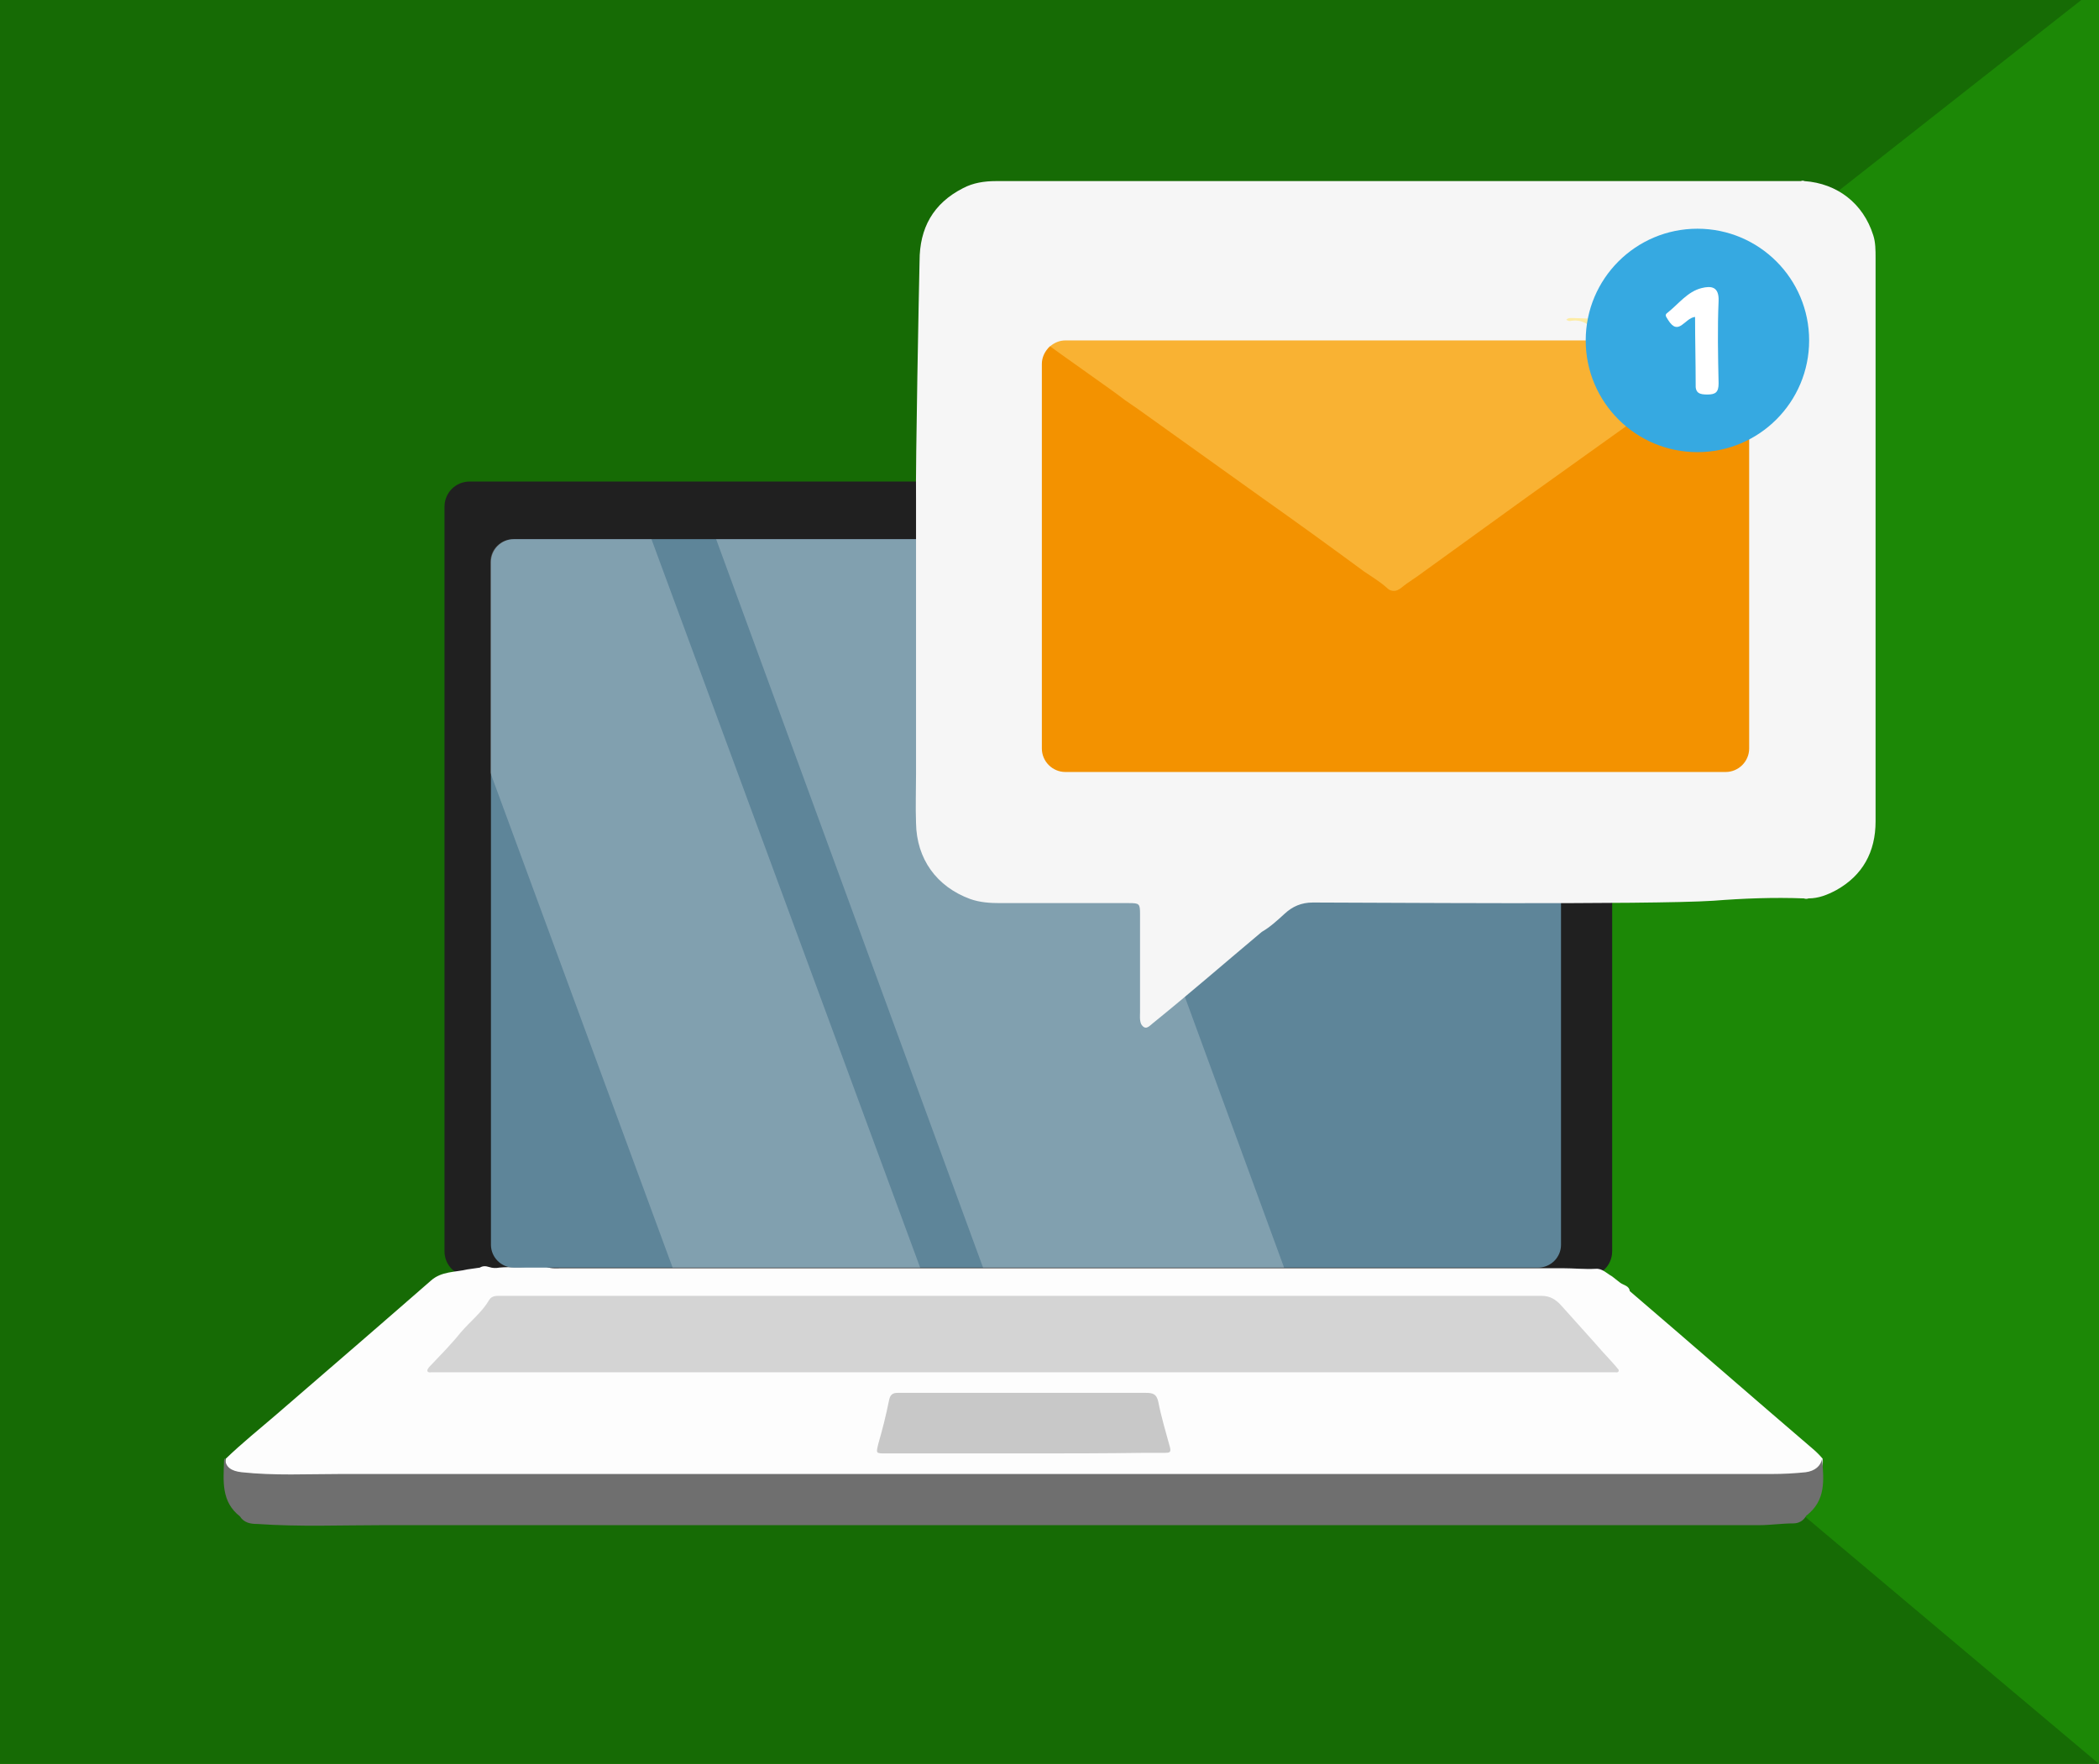
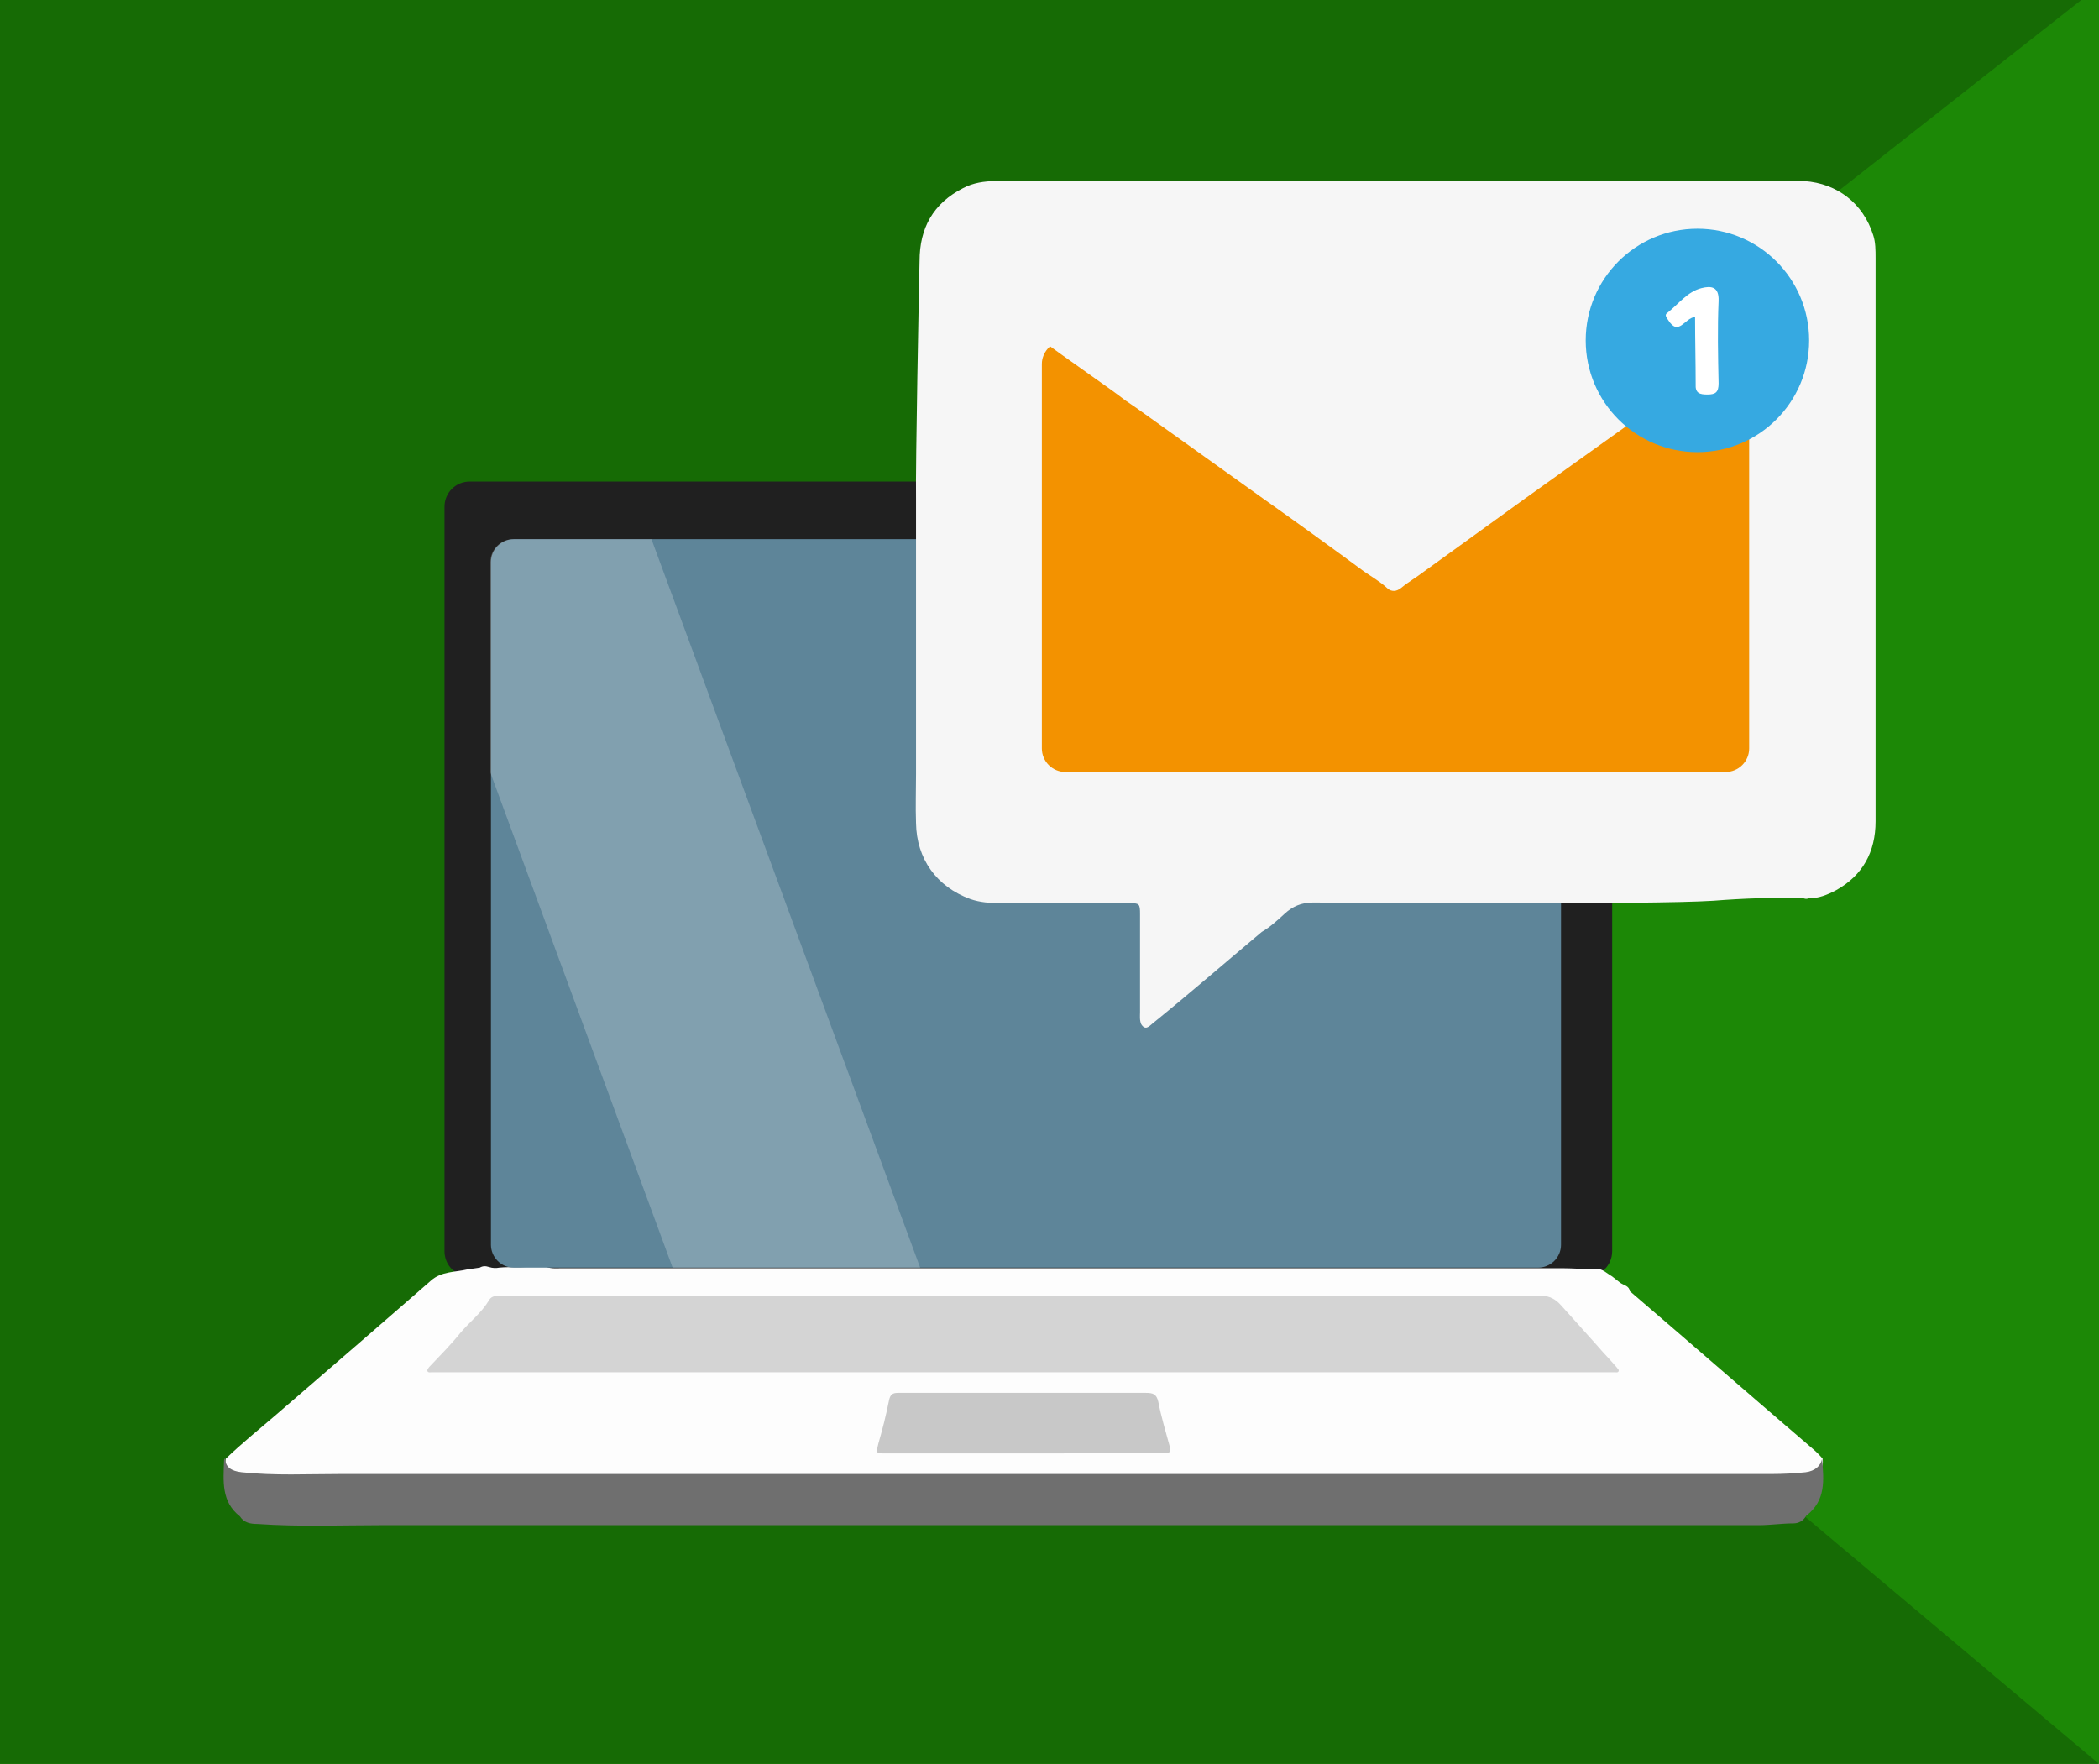
<svg xmlns="http://www.w3.org/2000/svg" version="1.1" id="OBJECTS" x="0px" y="0px" viewBox="0 0 357 300" style="enable-background:new 0 0 357 300;" xml:space="preserve">
  <style type="text/css">
	.st0{fill:#1C8806;}
	.st1{fill:#166B05;}
	.st2{fill:#202020;}
	.st3{fill:#FDFDFD;}
	.st4{fill:#6F6F6F;}
	.st5{fill:#D4D4D4;}
	.st6{fill:#C8C8C8;}
	.st7{fill:#5E8599;}
	.st8{opacity:0.22;fill:#FFFFFF;enable-background:new    ;}
	.st9{fill:#F6F6F6;}
	.st10{fill:#FDECA5;}
	.st11{fill:#F9B233;}
	.st12{fill:#F39200;}
	.st13{fill:#36A9E1;}
	.st14{fill:#FFFFFF;}
</style>
  <g>
    <rect x="-9.2" y="-9.6" class="st0" width="375.4" height="319.2" />
    <polygon class="st1" points="364.6,306.4 -6.1,306.4 -6.1,-5.5 -6.1,-5.5 366.2,-9.6 171.2,143.7  " />
  </g>
  <g>
    <g>
      <path class="st2" d="M269.9,217.1h-190c-2.4,0-4.3-1.9-4.3-4.3V86.2c0-2.4,1.9-4.3,4.3-4.3h190c2.4,0,4.3,1.9,4.3,4.3v126.6    C274.2,215.2,272.3,217.1,269.9,217.1z" />
      <path class="st3" d="M274.2,217.1c0.5,0.4,0.9,0.7,1.4,1.1c0.6,0.4,1.5,0.5,1.6,1.4c10.4,8.9,20.7,17.9,31.1,26.8    c0.6,0.5,1.2,1.1,1.7,1.7c0.2,1.7-0.6,2.6-2.6,2.9c-1.5,0.2-2.9,0.3-4.4,0.3c-21,0-42.1,0-63.1,0c-64.7,0-129.4,0-194.1,0    c-1.7,0-3.3-0.1-5-0.3c-2-0.3-2.7-1.1-2.4-2.9c2.8-2.7,5.8-5.1,8.7-7.6c8.8-7.6,17.5-15.1,26.2-22.7c1.8-1.6,4.1-1.4,6.2-1.9    c0.7-0.1,1.4-0.2,2.1-0.3c0.5-0.3,1-0.3,1.6-0.1s1.2,0.2,1.7,0.1c2-0.2,4,0.1,6-0.3c0.7-0.1,1.4,0.1,2.1,0.2    c0.8,0.3,1.7,0.2,2.6,0.2c56.7,0,113.4,0,170.1,0c1.9,0,3.8,0.2,5.7,0.1C272.5,215.7,273.3,216.6,274.2,217.1z" />
      <path class="st4" d="M38.3,248c0,1.5,1,2.2,2.8,2.4c5.6,0.6,11.2,0.3,16.8,0.3c58.9,0,117.7,0,176.6,0c22.3,0,44.6,0,66.8,0    c1.9,0,3.9-0.1,5.8-0.3c1.6-0.2,2.6-1.1,2.8-2.3c0.3,3.6,0.7,7.1-2.7,9.7c-0.5,0.9-1.3,1.3-2.2,1.3c-1.9,0-3.9,0.3-5.8,0.3    c-78,0-156,0-234,0c-7.1,0-14.2,0.3-21.4-0.2c-1.2,0-2.3-0.2-3-1.3c-3.2-2.5-2.8-6-2.7-9.4C38.1,248.2,38.2,248.1,38.3,248z" />
      <path class="st5" d="M174,233.4c-31.4,0-62.7,0-94.1,0c-2.2,0-4.3,0-6.5,0c-0.2,0-0.6,0.1-0.7-0.2s0.2-0.5,0.3-0.7    c1.8-1.9,3.7-3.8,5.3-5.8c1.6-1.9,3.6-3.4,4.9-5.6c0.3-0.5,0.8-0.7,1.5-0.7c42.5,0,85,0,127.5,0c16.7,0,33.3,0,50,0    c1.4,0,2.4,0.6,3.3,1.6c2.1,2.3,4.1,4.6,6.1,6.8c1.1,1.3,2.3,2.5,3.4,3.8c0.1,0.2,0.4,0.3,0.3,0.6s-0.4,0.2-0.6,0.2    c-0.4,0-0.8,0-1.2,0C240.4,233.4,207.2,233.4,174,233.4z" />
      <path class="st6" d="M174,247.2c-7.8,0-15.5,0-23.3,0c-1.8,0-1.7,0-1.3-1.7c0.7-2.4,1.3-4.8,1.8-7.3c0.2-1,0.6-1.3,1.5-1.3    c4,0,7.9,0,11.9,0c10.1,0,20.2,0,30.3,0c1.2,0,1.8,0.2,2.1,1.5c0.5,2.6,1.3,5.2,2,7.8c0.2,0.8-0.1,0.9-0.8,0.9c-1.2,0-2.3,0-3.5,0    C187.8,247.2,180.9,247.2,174,247.2z" />
      <path class="st7" d="M265.5,95.6v116.1c0,2.2-1.8,3.9-3.9,3.9H87.4c-2.2,0-3.9-1.8-3.9-3.9V95.6c0-2.2,1.8-3.9,3.9-3.9h174.2    C263.8,91.7,265.5,93.4,265.5,95.6z" />
-       <polygon class="st8" points="218.4,215.6 167.2,215.6 121.8,91.7 173,91.7   " />
      <path class="st8" d="M156.5,215.6h-42.1l-31-84.2V95.6c0-2.2,1.8-3.9,3.9-3.9h23.5L156.5,215.6z" />
    </g>
    <g>
      <path class="st9" d="M156.4,44.4c0-5.6,2.3-9.8,7.4-12.4c1.7-0.9,3.6-1.2,5.6-1.2c7.9,0,15.8,0,23.7,0c33.9,0,110.9,0,113.2,0    c0.2-0.1,0.4-0.1,0.6,0c5.6,0.4,10,3.8,11.7,9.2c0.4,1.2,0.4,2.6,0.4,3.9c0,31.9,0,63.9,0,95.8c0,5.2-2.2,9.2-6.7,11.7    c-1.5,0.8-3,1.4-4.7,1.4c-0.3,0.1-0.5,0.1-0.8,0c-5.1-0.2-10.3,0-15.4,0.4c-10.9,0.7-59.1,0.3-68.1,0.3c-2,0-3.5,0.7-4.8,1.9    c-1.2,1.1-2.5,2.3-3.9,3.1c-6.2,5.2-12.3,10.5-18.6,15.6c-0.6,0.5-1.2,1.2-1.9,0.1c-0.3-0.7-0.2-1.4-0.2-2.1c0-5.5,0-11.1,0-16.6    c0-1.8-0.1-1.9-1.9-1.9c-7.3,0-14.6,0-21.9,0c-1.7,0-3.4-0.1-5.1-0.7c-5.7-2.1-9.1-6.8-9.2-12.9c-0.1-2.8,0-5.5,0-8.3    c0-15.7,0-31.3,0-47C155.7,79.4,156.3,48.5,156.4,44.4z" />
-       <path class="st10" d="M276.5,54.4c-0.9,0.9-1.9,1-2.9,0.5c-0.6-0.3-1.2-0.4-1.8-0.3c0.2,0.6,0.7,0.9,1.1,1.4    c0.4,0.4,0.5,0.8,0.1,1.3c-0.5,0.5-1,0.3-1.3-0.2c-0.1-0.1-0.1-0.1-0.2-0.2c-1-1.7-2.4-2.7-4.5-2.3c-0.2,0-0.4-0.1-0.6-0.2    c0.3-0.4,0.8-0.3,1.3-0.3C270.5,54.2,273.5,54.3,276.5,54.4z" />
-       <path class="st11" d="M296.3,59.1c-2.2,1.6-4.3,3.2-6.4,4.7c-2.6,1.8-5.2,3.7-7.8,5.5c-1.6,1.2-3.2,2.3-4.8,3.4    c-3,2.2-6,4.3-9,6.5c-1.2,0.8-2.4,1.7-3.6,2.5c-2.6,1.9-5.2,3.7-7.8,5.5c-4.8,3.5-9.7,6.9-14.5,10.4c-1.2,0.9-2.4,1.7-3.6,2.6    c-0.3,0.2-0.6,0.4-0.8,0.6c-0.3,0.3-0.6,0.4-0.9,0.4c-0.3,0-0.6-0.1-0.9-0.4c-0.3-0.2-0.5-0.4-0.8-0.6c-1.2-0.9-2.4-1.7-3.6-2.6    c-4.8-3.5-9.7-6.9-14.5-10.4c-2.6-1.8-5.2-3.7-7.8-5.5c-1.2-0.8-2.4-1.7-3.6-2.5c-3-2.1-6-4.3-9-6.5c-1.6-1.2-3.3-2.2-4.8-3.4    c-2.6-1.8-5.2-3.7-7.8-5.5c-2.1-1.5-4.1-3-6.1-4.5c0.1-0.1,0.2-0.2,0.4-0.4c0.7-0.6,1.6-1,2.6-1h112.3c0.9,0,1.7,0.3,2.4,0.8    C296,58.8,296.1,58.9,296.3,59.1z" />
      <path class="st12" d="M297.5,61.9v65.4c0,2.2-1.8,4-4,4H181.2c-2.2,0-4-1.8-4-4V61.9c0-1,0.4-1.9,1-2.6c0.1-0.1,0.2-0.2,0.4-0.4    c2.6,1.9,5.2,3.7,7.7,5.5c1.7,1.2,3.4,2.4,5.1,3.7c0.6,0.4,1.3,0.9,1.9,1.3c7.1,5.1,14.3,10.2,21.4,15.3    c5.8,4.1,11.6,8.3,17.3,12.5c1.3,0.9,2.7,1.7,3.9,2.8c0.4,0.4,0.8,0.5,1.2,0.5s0.8-0.2,1.2-0.5c1.2-1,2.6-1.8,3.9-2.8    c5.8-4.2,11.5-8.3,17.3-12.5c7.1-5.1,14.3-10.2,21.4-15.3c0.6-0.5,1.2-0.9,1.9-1.3c1.7-1.2,3.4-2.4,5.1-3.7c2.7-1.9,5.4-3.8,8-5.7    c0.1,0.1,0.3,0.2,0.4,0.3C297,59.8,297.5,60.8,297.5,61.9z" />
      <circle class="st13" cx="288.7" cy="57.9" r="19" />
      <path class="st14" d="M288.3,53.9c-1.8,0.2-2.8,3.4-4.6,0.5c-0.2-0.4-0.7-0.8-0.1-1.2c1.9-1.5,3.4-3.6,5.8-4.2    c1.6-0.4,3-0.3,2.9,2.2c-0.2,4.6-0.1,9.3,0,14c0,1.5-0.5,1.9-1.9,1.9c-1.3,0-2.1-0.2-2-1.8C288.4,61.5,288.3,57.8,288.3,53.9z" />
    </g>
  </g>
</svg>